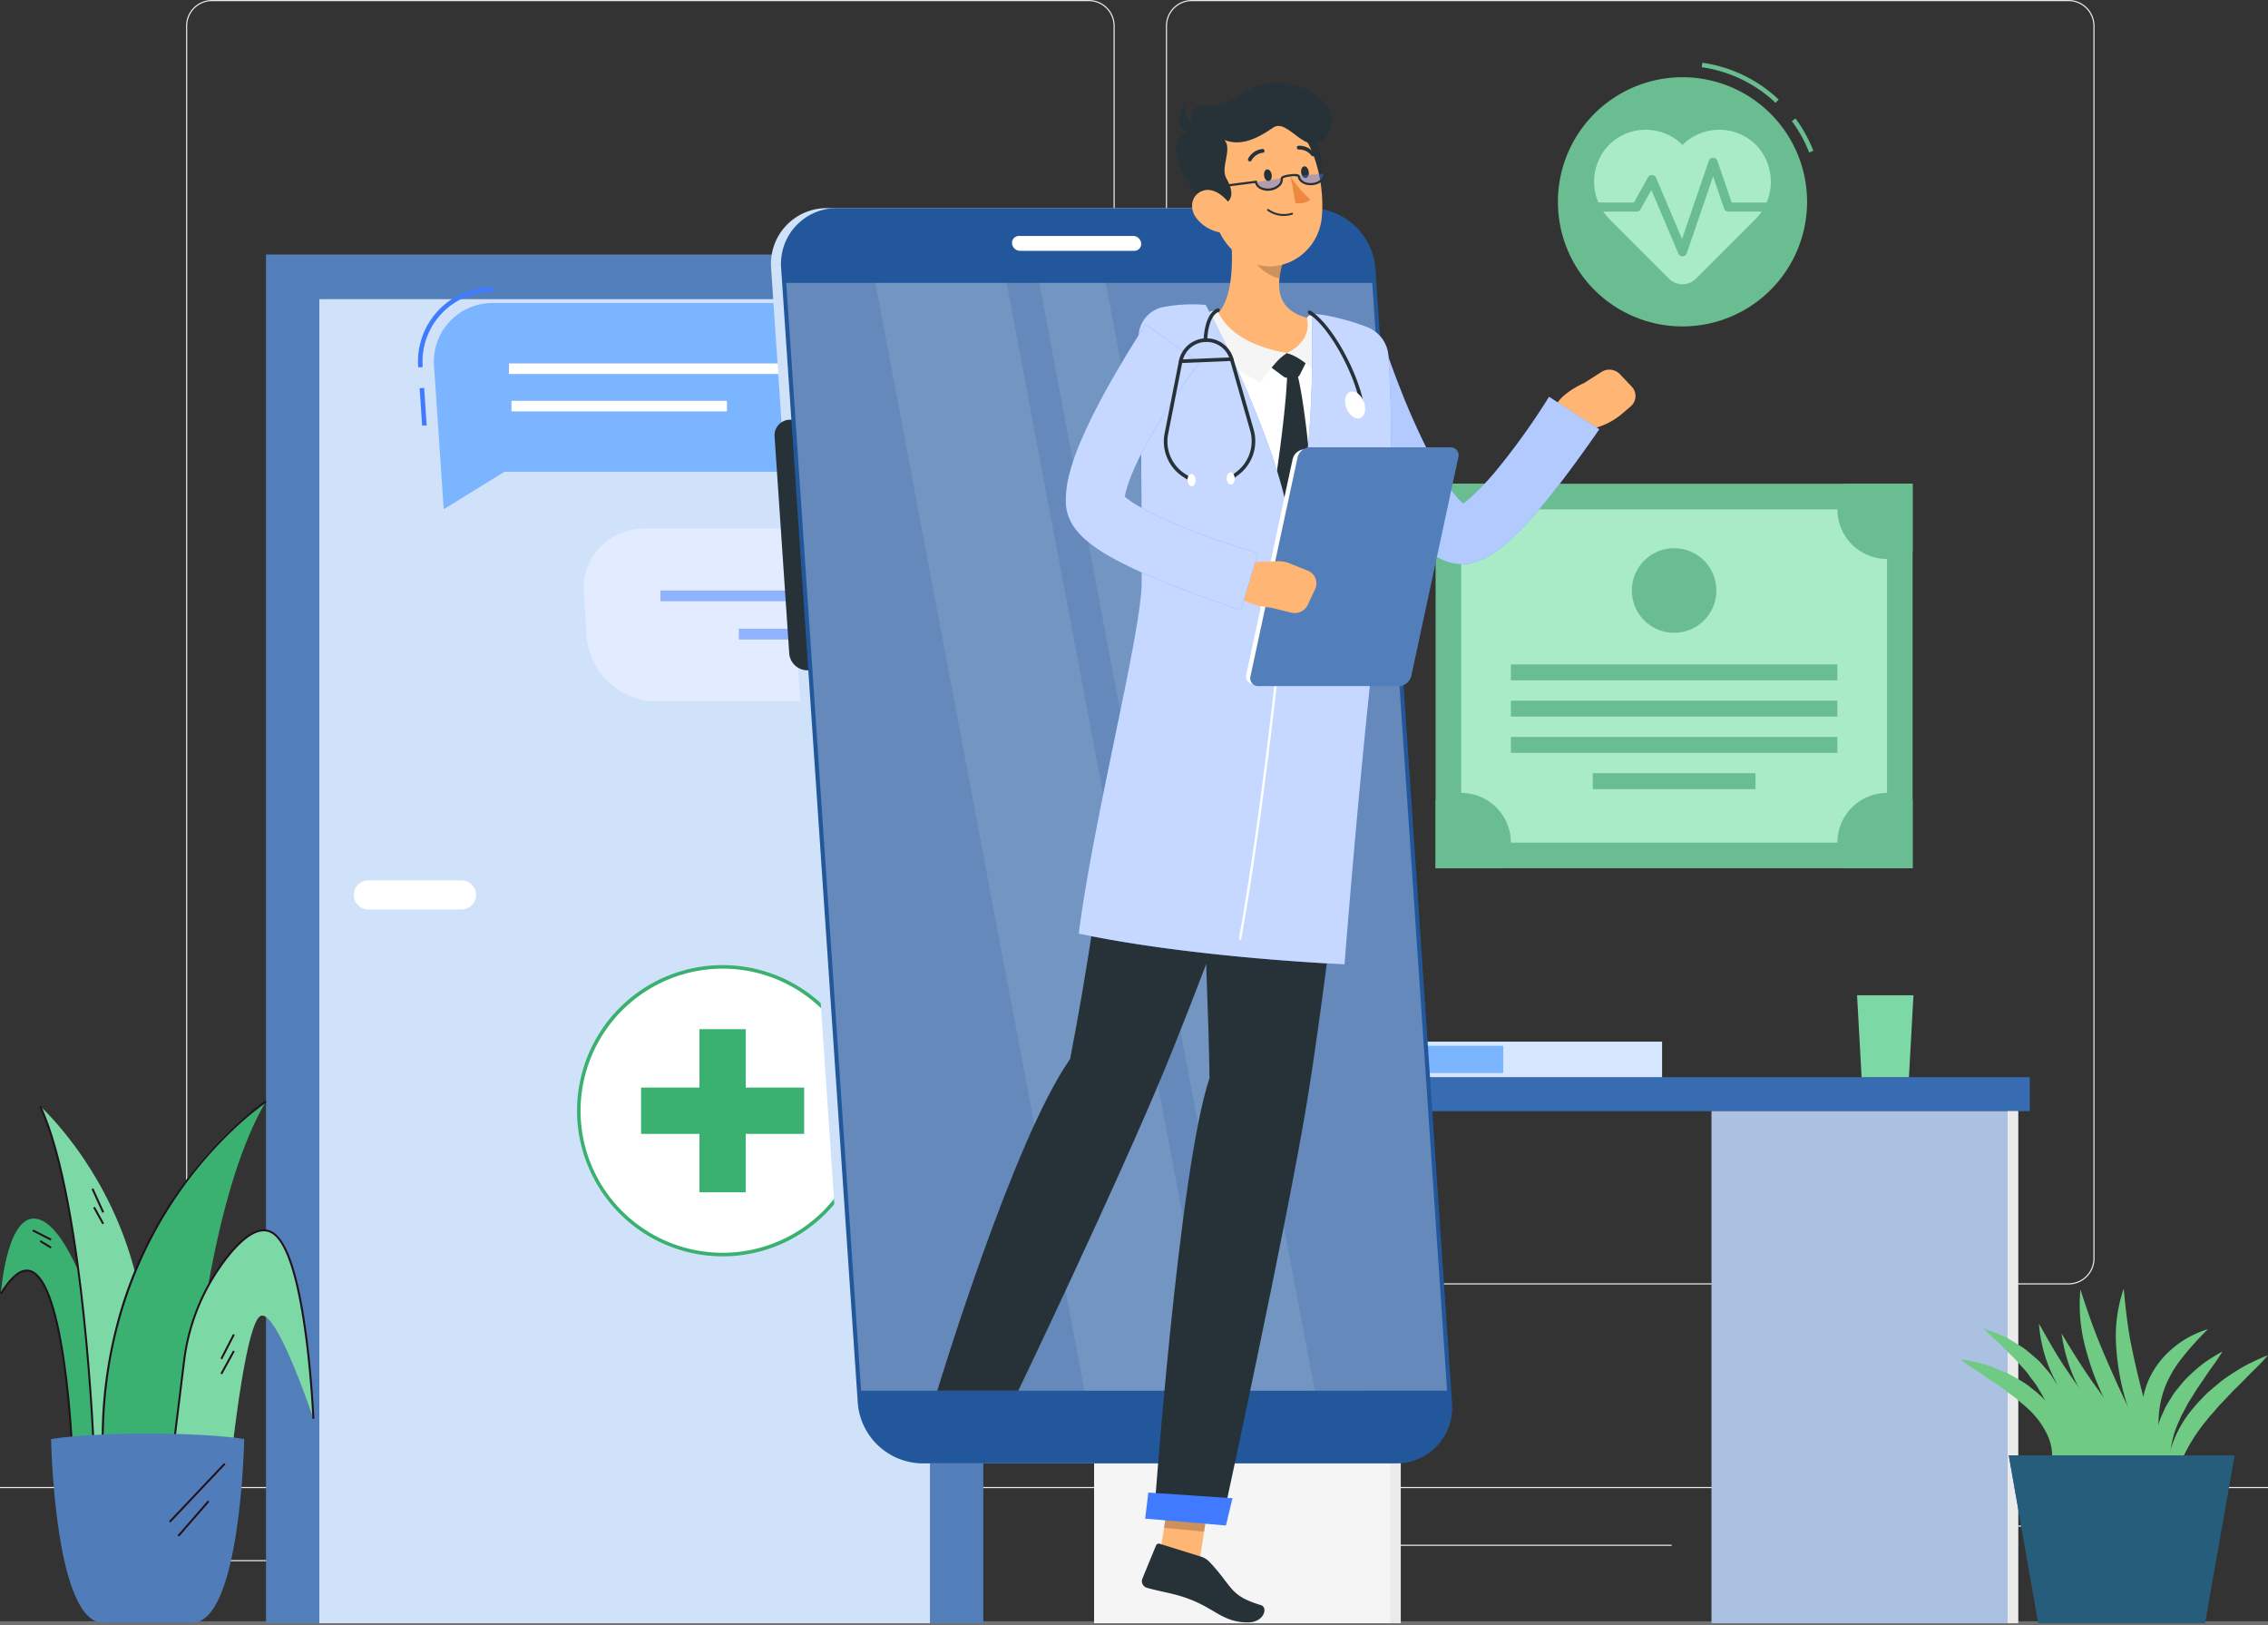
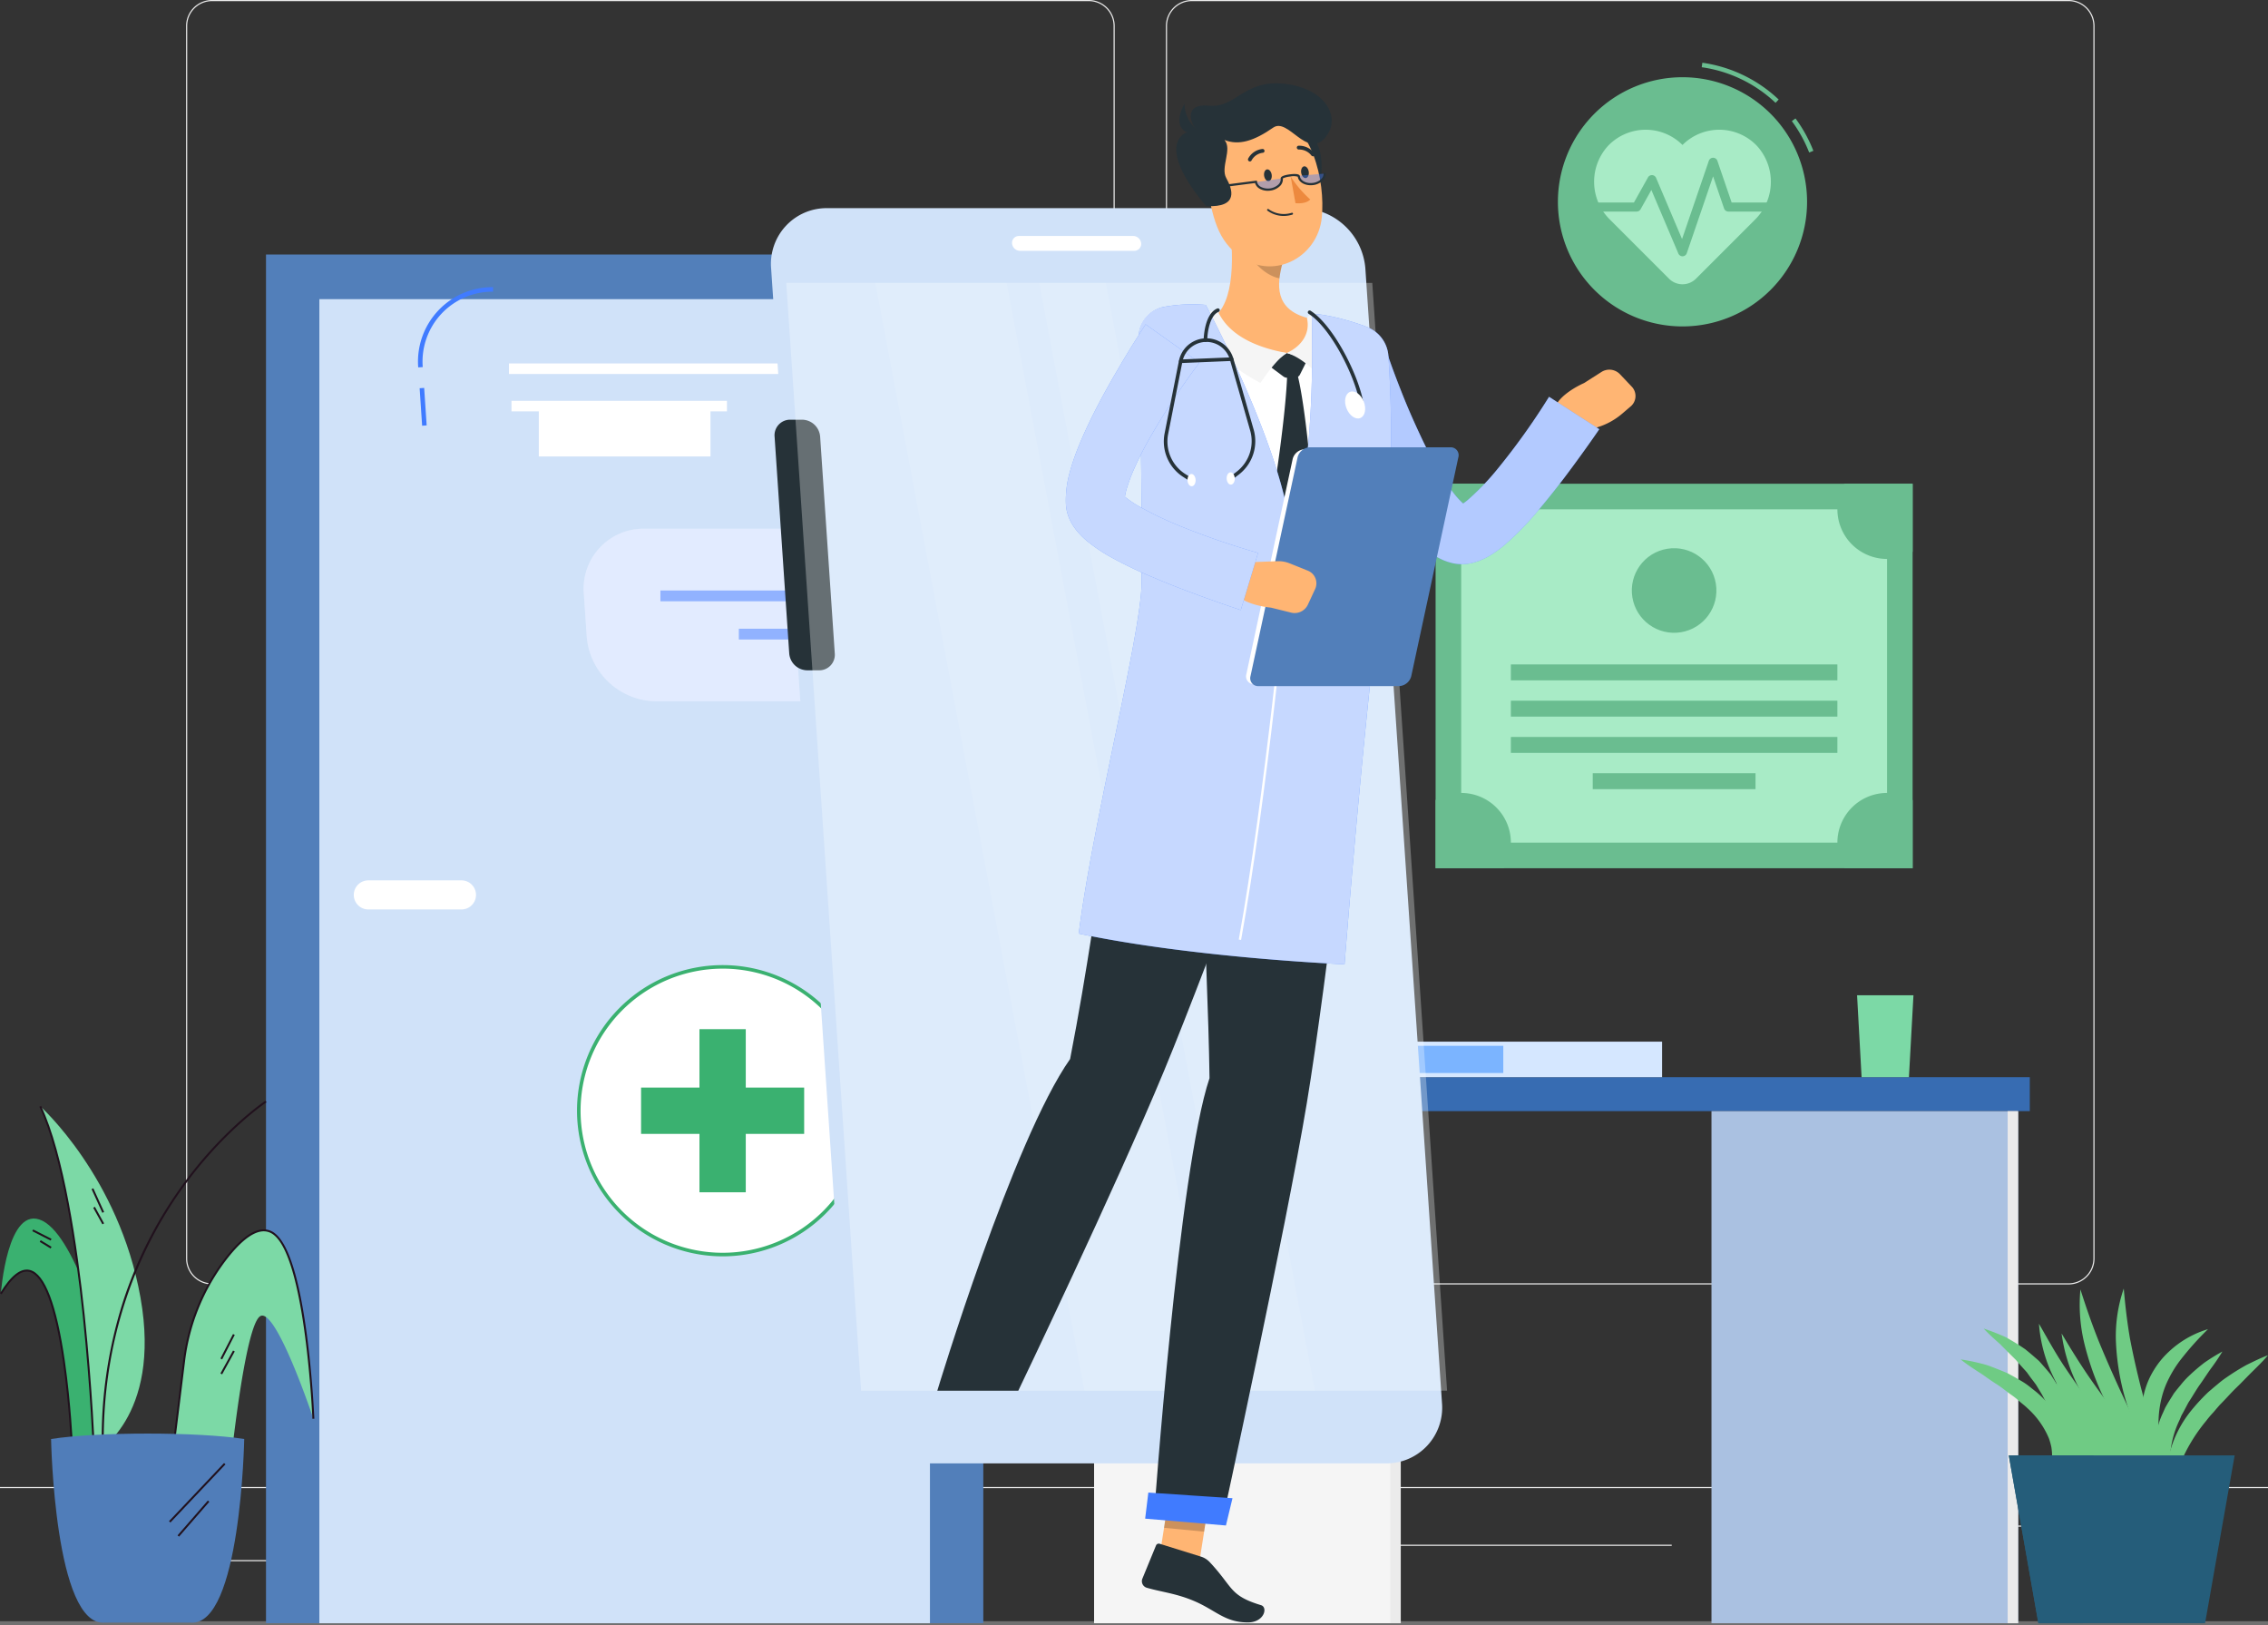
<svg xmlns="http://www.w3.org/2000/svg" width="570" height="408.401" viewBox="0 0 570 408.401">
  <rect x="0" y="0" width="570" height="408.401" fill="#333333" stroke="none" />
  <g id="Occucare_Mongolia_1" transform="translate(-197 -988.219)">
    <g id="Group_297634" data-name="Group 297634" transform="translate(197 983.983)">
      <g id="Group_297632" data-name="Group 297632" transform="translate(0 412.137)">
        <line id="Line_237" data-name="Line 237" x1="570" fill="none" stroke="#707070" stroke-width="1" />
      </g>
      <g id="Group_297633" data-name="Group 297633" transform="translate(0 0)">
        <g id="Background_Complete" data-name="Background Complete" transform="translate(0 4.236)">
          <g id="Group_297605" data-name="Group 297605">
            <rect id="Rectangle_152647" data-name="Rectangle 152647" width="570" height="0.285" transform="translate(0 373.666)" fill="#ebebeb" />
            <rect id="Rectangle_152648" data-name="Rectangle 152648" width="37.797" height="0.285" transform="translate(57.171 392.034)" fill="#ebebeb" />
            <rect id="Rectangle_152649" data-name="Rectangle 152649" width="9.92" height="0.285" transform="translate(192.406 395.131)" fill="#ebebeb" />
            <rect id="Rectangle_152650" data-name="Rectangle 152650" width="54.396" height="0.285" transform="translate(96.003 381.438)" fill="#ebebeb" />
            <rect id="Rectangle_152651" data-name="Rectangle 152651" width="27.022" height="0.285" transform="translate(483.114 383.355)" fill="#ebebeb" />
            <rect id="Rectangle_152652" data-name="Rectangle 152652" width="29.496" height="0.285" transform="translate(443.562 383.355)" fill="#ebebeb" />
            <rect id="Rectangle_152653" data-name="Rectangle 152653" width="73.764" height="0.285" transform="translate(346.381 388.173)" fill="#ebebeb" />
            <path id="Path_102029" data-name="Path 102029" d="M44.72,377.726H265.076a6.522,6.522,0,0,0,6.514-6.514V61.466a6.521,6.521,0,0,0-6.514-6.513H44.72a6.52,6.52,0,0,0-6.513,6.513V371.212A6.521,6.521,0,0,0,44.72,377.726ZM265.076,55.238a6.235,6.235,0,0,1,6.228,6.227V371.212a6.235,6.235,0,0,1-6.228,6.228H44.72a6.235,6.235,0,0,1-6.227-6.228V61.466a6.234,6.234,0,0,1,6.227-6.227Z" transform="translate(254.81 -54.953)" fill="#ebebeb" />
            <path id="Path_102030" data-name="Path 102030" d="M261.02,377.726H481.375a6.521,6.521,0,0,0,6.513-6.514V61.466a6.52,6.52,0,0,0-6.513-6.513H261.02a6.521,6.521,0,0,0-6.515,6.513V371.212A6.522,6.522,0,0,0,261.02,377.726ZM481.375,55.238a6.234,6.234,0,0,1,6.227,6.227V371.212a6.235,6.235,0,0,1-6.227,6.228H261.02a6.236,6.236,0,0,1-6.23-6.228V61.466a6.236,6.236,0,0,1,6.23-6.227Z" transform="translate(-207.739 -54.953)" fill="#ebebeb" />
          </g>
          <g id="Group_297610" data-name="Group 297610" transform="translate(66.853 63.958)">
            <g id="Group_297606" data-name="Group 297606">
              <rect id="Rectangle_152654" data-name="Rectangle 152654" width="180.271" height="343.943" fill="#527fba" />
              <rect id="Rectangle_152655" data-name="Rectangle 152655" width="153.454" height="332.726" transform="translate(13.409 11.217)" fill="#d0e2f9" />
              <rect id="Rectangle_152656" data-name="Rectangle 152656" width="43.142" height="11.93" transform="translate(68.565 38.814)" fill="#fff" />
              <path id="Path_102031" data-name="Path 102031" d="M422.229,218.816H398.823a3.655,3.655,0,0,0-3.655,3.655h0a3.655,3.655,0,0,0,3.655,3.655h23.406a3.655,3.655,0,0,0,3.655-3.655h0A3.655,3.655,0,0,0,422.229,218.816Z" transform="translate(-373.107 -61.546)" fill="#fff" />
            </g>
            <g id="Group_297607" data-name="Group 297607" transform="translate(293.946 57.601)">
              <rect id="Rectangle_152657" data-name="Rectangle 152657" width="119.886" height="96.621" transform="translate(0)" fill="#6abd90" />
              <rect id="Rectangle_152658" data-name="Rectangle 152658" width="83.753" height="107.021" transform="translate(113.458 6.433) rotate(90)" fill="#a8ebc6" />
              <rect id="Rectangle_152659" data-name="Rectangle 152659" width="4.001" height="82.058" transform="translate(100.977 45.405) rotate(90)" fill="#6abd90" />
              <rect id="Rectangle_152660" data-name="Rectangle 152660" width="4.001" height="82.058" transform="translate(100.977 54.519) rotate(90)" fill="#6abd90" />
              <rect id="Rectangle_152661" data-name="Rectangle 152661" width="4.001" height="82.058" transform="translate(100.977 63.633) rotate(90)" fill="#6abd90" />
              <rect id="Rectangle_152662" data-name="Rectangle 152662" width="4.001" height="40.911" transform="translate(80.403 72.747) rotate(90)" fill="#6abd90" />
              <path id="Path_102032" data-name="Path 102032" d="M70.38,119.5a12.472,12.472,0,0,0,18.906,10.687V113.074H72.154A12.412,12.412,0,0,0,70.38,119.5Z" transform="translate(30.601 -113.074)" fill="#6abd90" />
              <path id="Path_102033" data-name="Path 102033" d="M158.859,113.074v17.117a12.476,12.476,0,0,0,17.131-17.117Z" transform="translate(-158.859 -113.074)" fill="#6abd90" />
              <path id="Path_102034" data-name="Path 102034" d="M70.38,193.653a12.418,12.418,0,0,0,1.774,6.43H89.286v-17.13a12.471,12.471,0,0,0-18.906,10.7Z" transform="translate(30.601 -103.462)" fill="#6abd90" />
              <path id="Path_102035" data-name="Path 102035" d="M158.859,182.953v17.13H175.99a12.481,12.481,0,0,0-17.131-17.13Z" transform="translate(-158.859 -103.462)" fill="#6abd90" />
              <circle id="Ellipse_10526" data-name="Ellipse 10526" cx="10.628" cy="10.628" r="10.628" transform="translate(51.155 39.021) rotate(-99.217)" fill="#6abd90" />
            </g>
            <g id="Group_297609" data-name="Group 297609" transform="translate(206.059 186.15)">
              <g id="Group_297608" data-name="Group 297608" transform="translate(0 20.575)">
                <rect id="Rectangle_152663" data-name="Rectangle 152663" width="237.224" height="8.534" fill="#376cb2" />
                <rect id="Rectangle_152664" data-name="Rectangle 152664" width="77.071" height="128.683" transform="translate(2.057 8.534)" fill="#f5f5f5" />
                <rect id="Rectangle_152665" data-name="Rectangle 152665" width="77.071" height="128.683" transform="translate(157.222 8.534)" fill="#aac1e1" />
                <rect id="Rectangle_152666" data-name="Rectangle 152666" width="2.631" height="128.683" transform="translate(231.662 8.534)" fill="#ebebeb" />
                <rect id="Rectangle_152667" data-name="Rectangle 152667" width="2.631" height="128.683" transform="translate(76.496 8.534)" fill="#ebebeb" />
              </g>
              <path id="Path_102036" data-name="Path 102036" d="M78.083,244.124h14.17L91.116,264.7h-11.9Z" transform="translate(115.731 -244.124)" fill="#7cd9a6" />
              <rect id="Rectangle_152668" data-name="Rectangle 152668" width="74.048" height="8.925" transform="translate(70.759 11.65)" fill="#d5e7ff" />
              <rect id="Rectangle_152669" data-name="Rectangle 152669" width="34.14" height="6.833" transform="translate(70.759 12.696)" fill="#7bb4ff" />
            </g>
          </g>
        </g>
        <g id="Cross_icon" data-name="Cross icon" transform="translate(145.017 246.759)">
          <g id="Group_297613" data-name="Group 297613">
            <g id="Group_297611" data-name="Group 297611">
              <circle id="Ellipse_10527" data-name="Ellipse 10527" cx="36.149" cy="36.149" r="36.149" transform="translate(0.445 0.444)" fill="#fff" />
              <path id="Path_102037" data-name="Path 102037" d="M345.233,355.663a36.593,36.593,0,1,0-36.593-36.593A36.635,36.635,0,0,0,345.233,355.663Zm0-72.3a35.7,35.7,0,1,1-35.7,35.7A35.744,35.744,0,0,1,345.233,283.366Z" transform="translate(-308.639 -282.477)" fill="#3ab170" />
            </g>
            <g id="Group_297612" data-name="Group 297612" transform="translate(16.099 16.098)">
              <rect id="Rectangle_152670" data-name="Rectangle 152670" width="11.637" height="40.989" transform="translate(14.676)" fill="#3ab170" />
              <rect id="Rectangle_152671" data-name="Rectangle 152671" width="11.637" height="40.989" transform="translate(40.989 14.676) rotate(90)" fill="#3ab170" />
            </g>
          </g>
        </g>
        <g id="Pulse_icon" data-name="Pulse icon" transform="translate(391.538 20)">
          <g id="Group_297614" data-name="Group 297614">
            <path id="Path_102038" data-name="Path 102038" d="M143.987,76.316l.783-.831a35.07,35.07,0,0,0-19.183-9.245l-.16,1.13A33.925,33.925,0,0,1,143.987,76.316Z" transform="translate(-89.286 -66.241)" fill="#6abd90" />
            <path id="Path_102039" data-name="Path 102039" d="M122.141,87.061l1.064-.414a35.324,35.324,0,0,0-4.5-8.146l-.917.68A34.185,34.185,0,0,1,122.141,87.061Z" transform="translate(-58.998 -64.51)" fill="#6abd90" />
            <path id="Path_102100" data-name="Path 102100" d="M31.31,0A31.31,31.31,0,1,0,62.62,31.31,31.31,31.31,0,0,0,31.31,0Z" transform="translate(0 3.642)" fill="#6abd90" />
            <path id="Path_102040" data-name="Path 102040" d="M130.694,85a13.078,13.078,0,0,1,18.665-.175A13.078,13.078,0,0,1,168.024,85a13.362,13.362,0,0,1-.478,18.625l-14.8,14.8a4.787,4.787,0,0,1-6.772,0l-14.8-14.8A13.361,13.361,0,0,1,130.694,85Z" transform="translate(-118.049 -64.158)" fill="#a8ebc6" />
            <path id="Path_102041" data-name="Path 102041" d="M149.547,111.924h.041a1.138,1.138,0,0,0,1.038-.771l6.61-19.317L160,99.915a1.142,1.142,0,0,0,1.081.773h11.059a1.141,1.141,0,0,0,0-2.282H161.9l-3.58-10.466a1.141,1.141,0,0,0-2.159,0l-6.724,19.653-6.524-15.368a1.142,1.142,0,0,0-.988-.694,1.128,1.128,0,0,0-1.059.582l-3.517,6.292h-10.39a1.141,1.141,0,1,0,0,2.282h11.06a1.145,1.145,0,0,0,1-.584l2.707-4.843,6.78,15.969A1.141,1.141,0,0,0,149.547,111.924Z" transform="translate(-118.237 -63.287)" fill="#6abd90" />
          </g>
        </g>
        <g id="Chat" transform="translate(105.059 76.39)">
          <g id="Group_297630" data-name="Group 297630">
            <g id="Group_297627" data-name="Group 297627" transform="translate(0)">
              <path id="Path_102096" data-name="Path 102096" d="M391.325,153.349l1.139-.076a17.572,17.572,0,0,1,17.677-18.949v-1.141a18.711,18.711,0,0,0-18.815,20.167Z" transform="translate(-391.279 -133.182)" fill="#407bff" />
              <rect id="Rectangle_152672" data-name="Rectangle 152672" width="9.445" height="1.141" transform="translate(1.032 34.825) rotate(-93.806)" fill="#407bff" />
-               <path id="Path_102097" data-name="Path 102097" d="M321.648,136.681h78.694a17.328,17.328,0,0,1,16.978,15.9l.716,10.6a14.717,14.717,0,0,1-14.829,15.9H324.512l-15.268,9.425-2.426-35.93A14.718,14.718,0,0,1,321.648,136.681Z" transform="translate(-302.786 -132.688)" fill="#7bb4ff" />
              <rect id="Rectangle_152673" data-name="Rectangle 152673" width="72.934" height="2.65" transform="translate(22.856 19.177)" fill="#fff" />
              <rect id="Rectangle_152674" data-name="Rectangle 152674" width="54.15" height="2.65" transform="translate(23.491 28.57)" fill="#fff" />
            </g>
            <g id="Group_297629" data-name="Group 297629" transform="translate(41.632 60.705)">
              <g id="Group_297628" data-name="Group 297628">
                <path id="Path_102098" data-name="Path 102098" d="M365.77,186.378H285.293a15.051,15.051,0,0,0-15.165,16.265l.731,10.842a17.719,17.719,0,0,0,17.363,16.264H368.7l16.914,9.638-2.482-36.744A17.718,17.718,0,0,0,365.77,186.378Z" transform="translate(-270.091 -186.378)" fill="#fff" />
                <path id="Path_102099" data-name="Path 102099" d="M365.77,186.378H285.293a15.051,15.051,0,0,0-15.165,16.265l.731,10.842a17.719,17.719,0,0,0,17.363,16.264H368.7l16.914,9.638-2.482-36.744A17.718,17.718,0,0,0,365.77,186.378Z" transform="translate(-270.091 -186.378)" fill="#407bff" opacity="0.15" />
              </g>
              <rect id="Rectangle_152675" data-name="Rectangle 152675" width="74.586" height="2.71" transform="translate(19.288 15.529)" fill="#407bff" opacity="0.5" />
              <rect id="Rectangle_152676" data-name="Rectangle 152676" width="29.473" height="2.71" transform="translate(65.05 25.133)" fill="#407bff" opacity="0.5" />
              <rect id="Rectangle_152677" data-name="Rectangle 152677" width="18.824" height="2.71" transform="translate(38.998 25.133)" fill="#407bff" opacity="0.5" />
            </g>
          </g>
        </g>
        <g id="Character" transform="translate(193.764 25.173)">
          <g id="Group_297626" data-name="Group 297626">
            <g id="Group_297615" data-name="Group 297615" transform="translate(0 31.368)">
              <path id="Path_102042" data-name="Path 102042" d="M217.549,420.218h119.1a14,14,0,0,0,14.1-15.126l-19.264-285.18a16.477,16.477,0,0,0-16.146-15.125h-119.1a14,14,0,0,0-14.1,15.125L201.4,405.092A16.478,16.478,0,0,0,217.549,420.218Z" transform="translate(-182.104 -104.788)" fill="#d0e2f9" />
              <path id="Path_102043" data-name="Path 102043" d="M324.063,214.351h3a3.909,3.909,0,0,0,3.938-4.223l-3.684-54.53a4.6,4.6,0,0,0-4.509-4.223h-3a3.909,3.909,0,0,0-3.938,4.223l3.684,54.53A4.6,4.6,0,0,0,324.063,214.351Z" transform="translate(-314.965 -98.212)" fill="#263238" />
              <path id="Path_102044" data-name="Path 102044" d="M197.052,177.974h3a3.2,3.2,0,0,0,3.22-3.454l-1.331-19.692a3.762,3.762,0,0,0-3.687-3.454h-3a3.2,3.2,0,0,0-3.22,3.454l1.331,19.692A3.762,3.762,0,0,0,197.052,177.974Z" transform="translate(-45.914 -98.212)" fill="#407bff" />
              <path id="Path_102045" data-name="Path 102045" d="M194.971,208.793h3a3.2,3.2,0,0,0,3.22-3.454l-1.329-19.692a3.764,3.764,0,0,0-3.687-3.454h-3a3.2,3.2,0,0,0-3.22,3.454l1.331,19.692A3.762,3.762,0,0,0,194.971,208.793Z" transform="translate(-41.457 -93.862)" fill="#407bff" />
-               <path id="Path_102046" data-name="Path 102046" d="M215.339,420.218h119.1a14,14,0,0,0,14.1-15.126l-19.264-285.18a16.477,16.477,0,0,0-16.147-15.125h-119.1a14,14,0,0,0-14.1,15.125l19.264,285.18A16.479,16.479,0,0,0,215.339,420.218Z" transform="translate(-177.373 -104.788)" fill="#23579c" />
              <path id="Path_102047" data-name="Path 102047" d="M347.1,399.631,328.3,121.244H181.018l18.806,278.388Z" transform="translate(-177.179 -102.465)" fill="#fcfdff" opacity="0.3" />
              <path id="Path_102048" data-name="Path 102048" d="M317.521,399.631,264.964,121.244H231.972l52.557,278.388Z" transform="translate(-205.741 -102.465)" fill="#fff" opacity="0.1" />
              <path id="Path_102049" data-name="Path 102049" d="M279.4,399.631,226.847,121.244H210.135l52.557,278.388Z" transform="translate(-142.705 -102.465)" fill="#fff" opacity="0.1" />
              <path id="Path_102050" data-name="Path 102050" d="M278.858,110.916H250.138a1.726,1.726,0,0,0-1.739,1.866h0a2.031,2.031,0,0,0,1.99,1.865H279.11a1.726,1.726,0,0,0,1.738-1.865h0A2.031,2.031,0,0,0,278.858,110.916Z" transform="translate(-187.813 -103.923)" fill="#fff" />
            </g>
            <g id="Group_297981" data-name="Group 297981" transform="translate(41.801)">
              <path id="Path_102051" data-name="Path 102051" d="M232.9,408.119l10.071.967,3.631-23.23-10.071-.967Z" transform="translate(-177.672 -33.882)" fill="#ffb573" />
              <path id="Path_102052" data-name="Path 102052" d="M236.282,402.192l-10.536-3.281a.747.747,0,0,0-.939.432l-3.442,8.375a1.717,1.717,0,0,0,1.08,2.228c3.813,1.116,7.435,1.413,12.034,3.385,5.376,2.305,7.631,5.338,13.409,5.338,4.148,0,5.078-3.8,3.329-4.328-7.961-2.416-6.942-4.4-12.743-10.639A5.217,5.217,0,0,0,236.282,402.192Z" transform="translate(-169.842 -31.908)" fill="#263238" />
              <path id="Path_102053" data-name="Path 102053" d="M244.843,385.862l-1.87,11.974-10.075-.968,1.87-11.974Z" transform="translate(-175.921 -33.881)" opacity="0.2" />
              <path id="Path_102054" data-name="Path 102054" d="M205.38,128.686c13.2-1.553,26.338-.508,39.518,2.048a10.532,10.532,0,0,1,8.458,9.088c1.429,12.619,3.058,40.908-3.307,83.1,0,0-53.953-4.542-53.953-4.542-.113-7.661,5.336-42.541.834-78.753A9.684,9.684,0,0,1,205.38,128.686Z" transform="translate(-143.74 -70.149)" fill="#fff" />
              <path id="Path_102055" data-name="Path 102055" d="M221.42,138.272l-1.934,3.867a1.2,1.2,0,0,1-1.012.662l-2.086.107a1.6,1.6,0,0,1-1.042-.316l-3.6-2.677,4.445-3.234Z" transform="translate(-128.359 -68.918)" fill="#263238" />
              <path id="Path_102056" data-name="Path 102056" d="M214.075,141.215a3.472,3.472,0,0,1,2.435-.2c1.7,5.989,3.566,23.187,3.752,30.791-5.155,15.02-6.84,16.543-6.84,16.543l-2.62-18.084S213.735,151.784,214.075,141.215Z" transform="translate(-126.125 -68.323)" fill="#263238" />
              <path id="Path_102057" data-name="Path 102057" d="M213.366,105.795c1.232,7.44,2.278,21.042-3.051,25.846,3.907,4.1,9.032,8.861,17.819,9.4s7.43-5.548,5.2-8.8c-8.2-2.185-7.805-8.3-6.2-14.019Z" transform="translate(-140.305 -73.278)" fill="#ffb573" />
              <path id="Path_102058" data-name="Path 102058" d="M216.87,127.95a10.728,10.728,0,0,1,1.938-.629.759.759,0,0,1,.848.351c.852,1.442,3.434,7.864,17.283,10.333-2.274,1.344-5.306,5.528-6.614,7.526-4.153-2.154-14.959-8.6-13.927-16.944A.831.831,0,0,1,216.87,127.95Z" transform="translate(-149.107 -70.242)" fill="#f5f5f5" />
              <path id="Path_102059" data-name="Path 102059" d="M211.394,129.386a.8.8,0,0,1,.935-.959,11.608,11.608,0,0,1,1.415.383.965.965,0,0,1,.292.169c1.06.981,6.846,9.329,1.431,16.088-1.2-1.833-5.077-6-9.2-7.22C210.166,136.085,212.089,132.817,211.394,129.386Z" transform="translate(-118.439 -70.085)" fill="#f5f5f5" />
              <path id="Path_102060" data-name="Path 102060" d="M217.541,110.238l8.152,7.349a23.83,23.83,0,0,0-.832,4.065c-3.142-.537-7.373-4.112-7.61-7.422A11.113,11.113,0,0,1,217.541,110.238Z" transform="translate(-138.864 -72.65)" opacity="0.2" />
              <path id="Path_102061" data-name="Path 102061" d="M214.1,86.175c7.025,2.747,7.489,8.524,6.794,14.845s-7.5,2.133-9.028-1.806S204.361,82.369,214.1,86.175Z" transform="translate(-124.531 -76.145)" fill="#263238" />
              <path id="Path_102062" data-name="Path 102062" d="M208.767,99.132c1.951,9.938,2.594,15.844,8.286,20.42,8.563,6.885,20.176.933,21.2-9.32C239.173,101,235.827,86.3,225.6,83.4,215.517,80.548,206.815,89.193,208.767,99.132Z" transform="translate(-141.623 -76.516)" fill="#ffb573" />
              <path id="Path_102063" data-name="Path 102063" d="M213.931,108.149c8.368.444,6.594-4.31,5.072-7.036s1.584-7.228-.444-9.573c3.613,1.437,7.408.253,12.235-3.106,3.746-2.609,8.432,7.834,13,2.6,4.311-4.945.306-12.4-10.049-13.6s-12.245,6.136-19.05,5.483-4.438,4.946-3.106,6.087C205.881,89.384,202.773,94.836,213.931,108.149Z" transform="translate(-146.38 -77.3)" fill="#263238" />
              <path id="Path_102064" data-name="Path 102064" d="M240.655,89.068a8.355,8.355,0,0,1-4.343-7.29C234.094,85.74,234.341,90.235,240.655,89.068Z" transform="translate(-174.181 -76.668)" fill="#263238" />
              <path id="Path_102065" data-name="Path 102065" d="M220.266,106.628a6.879,6.879,0,0,1-5.225-1.234.237.237,0,1,1,.3-.366,6.6,6.6,0,0,0,5.808.9.248.248,0,0,1,.3.161.233.233,0,0,1-.153.3A7.792,7.792,0,0,1,220.266,106.628Z" transform="translate(-132.063 -73.394)" fill="#263238" />
-               <path id="Path_102066" data-name="Path 102066" d="M228.546,107.856a9.82,9.82,0,0,0,6.384,3.679c3.328.426,4.428-2.668,3.031-5.556-1.258-2.6-4.5-5.955-7.615-5.05C227.28,101.821,226.633,105.371,228.546,107.856Z" transform="translate(-163.432 -73.986)" fill="#ffb573" />
              <path id="Path_102067" data-name="Path 102067" d="M214.152,308.83c-.4-29.8-4.2-100.755-4.2-100.755l42.062,3.544s-8.366,73.137-13.417,103.533c-5.247,31.605-21.352,105.624-21.352,105.624l-17.075-1.454S206.379,331.869,214.152,308.83Z" transform="translate(-145.737 -58.84)" fill="#263238" />
              <path id="Path_102068" data-name="Path 102068" d="M248.584,395.9l-20.3-1.719.8-6.554,21.148,1.417Z" transform="translate(-176.044 -33.495)" fill="#407bff" />
              <path id="Path_102069" data-name="Path 102069" d="M219.653,97.835c.11.815.625,1.428,1.153,1.368s.866-.767.757-1.582-.625-1.428-1.153-1.368S219.543,97.02,219.653,97.835Z" transform="translate(-137.521 -74.625)" fill="#263238" />
              <path id="Path_102070" data-name="Path 102070" d="M211.492,97.159c.11.815.625,1.428,1.153,1.368s.866-.767.757-1.582-.625-1.428-1.153-1.368S211.382,96.344,211.492,97.159Z" transform="translate(-120.047 -74.72)" fill="#263238" />
              <path id="Path_102071" data-name="Path 102071" d="M211.158,97.842a28.522,28.522,0,0,0,4.914,5.748c-1.208,1.272-3.717.921-3.717.921Z" transform="translate(-122.341 -74.4)" fill="#ed893e" />
              <g id="Group_297616" data-name="Group 297616" transform="translate(66.224 22.499)">
                <path id="Path_102072" data-name="Path 102072" d="M214.578,97.181c.168,1.3-1.166,2.386-2.96,2.617s-3.485-.773-3.653-2.071" transform="translate(-183.442 -96.993)" fill="#407bff" opacity="0.4" />
                <path id="Path_102073" data-name="Path 102073" d="M223.99,98.241c.245,1.287-1.02,2.452-2.8,2.79s-3.526-.561-3.77-1.848" transform="translate(-203.661 -96.843)" fill="#407bff" opacity="0.4" />
                <path id="Path_102074" data-name="Path 102074" d="M224.561,101.519a5.084,5.084,0,0,0,.614-.039,4.244,4.244,0,0,0,2.361-1.058,2.356,2.356,0,0,0,.823-2.021,5.837,5.837,0,0,1,1.832-.46,4,4,0,0,1,1.926.041c.16,1.385,1.892,2.351,3.831,2.111a4.247,4.247,0,0,0,2.362-1.058,2.349,2.349,0,0,0,.822-2.02l-.544.068a1.823,1.823,0,0,1-.654,1.551,3.681,3.681,0,0,1-2.055.912c-1.634.217-3.1-.549-3.243-1.7-.081-.633-1.409-.6-2.508-.455s-2.394.442-2.313,1.075a1.825,1.825,0,0,1-.653,1.551,3.938,3.938,0,0,1-4.275.55,1.825,1.825,0,0,1-1.025-1.334l-.035-.273-14.089,1.81.071.547,13.563-1.744a2.431,2.431,0,0,0,1.252,1.477A4.076,4.076,0,0,0,224.561,101.519Z" transform="translate(-207.737 -97.016)" fill="#263238" />
              </g>
              <path id="Path_102075" data-name="Path 102075" d="M221.708,94.89a.492.492,0,0,1-.417-.728,4.6,4.6,0,0,1,3.591-2.407.493.493,0,0,1,.508.462.465.465,0,0,1-.443.5h0a3.677,3.677,0,0,0-2.823,1.938A.464.464,0,0,1,221.708,94.89Z" transform="translate(-143.154 -75.259)" fill="#263238" />
              <path id="Path_102076" data-name="Path 102076" d="M214.252,93.7a.488.488,0,0,1-.42-.179A3.869,3.869,0,0,0,210.687,92a.493.493,0,0,1-.529-.434.465.465,0,0,1,.415-.524,4.838,4.838,0,0,1,3.991,1.876.481.481,0,0,1-.058.677A.468.468,0,0,1,214.252,93.7Z" transform="translate(-119.798 -75.361)" fill="#263238" />
              <path id="Path_102077" data-name="Path 102077" d="M245.088,304.149c8.731-44.865,10.686-79.959,18.977-96.949l40.746,4.542s-24.277,66.863-36.123,95.4c-12.315,29.67-36.625,80.358-36.625,80.358H211.71S230.709,324.586,245.088,304.149Z" transform="translate(-211.71 -58.964)" fill="#263238" />
              <path id="Path_102078" data-name="Path 102078" d="M147.118,143.724l4.376-2.787a3.686,3.686,0,0,1,4.633.537l2.988,3.151a3.42,3.42,0,0,1-.3,4.987l-2.137,1.824a17.361,17.361,0,0,1-6.352,3.442l-6.448,1.9-4.229-4.541C138.4,147.452,147.118,143.724,147.118,143.724Z" transform="translate(15.419 -68.399)" fill="#ffb573" />
              <g id="Group_297619" data-name="Group 297619" transform="translate(97.343 67.495)">
                <g id="Group_297617" data-name="Group 297617">
                  <path id="Path_102079" data-name="Path 102079" d="M147.512,142.148c1.6,3.9,3.162,7.528,4.866,11.242,1.7,3.683,3.433,7.363,5.333,11.006s3.937,7.26,6.24,10.884c1.165,1.81,2.41,3.615,3.839,5.424a34.4,34.4,0,0,0,5.253,5.442,18.526,18.526,0,0,0,4.217,2.6,15.317,15.317,0,0,0,1.448.531l.8.22a12.267,12.267,0,0,0,1.215.217,11.305,11.305,0,0,0,4.16-.306,16.8,16.8,0,0,0,4.775-2.171,29.389,29.389,0,0,0,3.136-2.319,75.567,75.567,0,0,0,9.069-9.445c2.661-3.191,5.169-6.4,7.574-9.668,2.427-3.279,4.732-6.491,7.1-9.933l-12.619-8.144a171.175,171.175,0,0,1-13.188,18.429,62.543,62.543,0,0,1-7.273,7.519,15.055,15.055,0,0,1-1.607,1.178c-.427.282-.847.4-.556.292a3.133,3.133,0,0,1,1.239-.066,3.646,3.646,0,0,1,.492.086.279.279,0,0,1,.087.017c.055.022.055,0,.067.018a7.143,7.143,0,0,1-.743-.557,20.527,20.527,0,0,1-2.808-3.13c-.979-1.3-1.941-2.751-2.869-4.269a104.981,104.981,0,0,1-5.16-9.75c-1.6-3.4-3.132-6.872-4.537-10.411-1.393-3.512-2.788-7.172-3.935-10.637Z" transform="translate(-147.512 -136.446)" fill="#407bff" />
                </g>
                <g id="Group_297618" data-name="Group 297618" opacity="0.6">
                  <path id="Path_102080" data-name="Path 102080" d="M147.512,142.148c1.6,3.9,3.162,7.528,4.866,11.242,1.7,3.683,3.433,7.363,5.333,11.006s3.937,7.26,6.24,10.884c1.165,1.81,2.41,3.615,3.839,5.424a34.4,34.4,0,0,0,5.253,5.442,18.526,18.526,0,0,0,4.217,2.6,15.317,15.317,0,0,0,1.448.531l.8.22a12.267,12.267,0,0,0,1.215.217,11.305,11.305,0,0,0,4.16-.306,16.8,16.8,0,0,0,4.775-2.171,29.389,29.389,0,0,0,3.136-2.319,75.567,75.567,0,0,0,9.069-9.445c2.661-3.191,5.169-6.4,7.574-9.668,2.427-3.279,4.732-6.491,7.1-9.933l-12.619-8.144a171.175,171.175,0,0,1-13.188,18.429,62.543,62.543,0,0,1-7.273,7.519,15.055,15.055,0,0,1-1.607,1.178c-.427.282-.847.4-.556.292a3.133,3.133,0,0,1,1.239-.066,3.646,3.646,0,0,1,.492.086.279.279,0,0,1,.087.017c.055.022.055,0,.067.018a7.143,7.143,0,0,1-.743-.557,20.527,20.527,0,0,1-2.808-3.13c-.979-1.3-1.941-2.751-2.869-4.269a104.981,104.981,0,0,1-5.16-9.75c-1.6-3.4-3.132-6.872-4.537-10.411-1.393-3.512-2.788-7.172-3.935-10.637Z" transform="translate(-147.512 -136.446)" fill="#fff" />
                </g>
              </g>
              <g id="Group_297620" data-name="Group 297620" transform="translate(35.544 55.535)">
                <path id="Path_102081" data-name="Path 102081" d="M225.272,126.112c4.279,7.937,19.515,38.423,21.359,57.2,6.748-17.072,5.271-54.98,5.271-54.98,3.317.088,9.4,1.56,14.008,3.368a8.435,8.435,0,0,1,5.273,7.2,299.258,299.258,0,0,1-1.851,58.74c-4.731,36.857-9.166,94.17-9.166,94.17s-37.714-1.57-66.809-7.708c3.551-28.171,15.694-75.393,15.8-88.041.14-16.273-.236-48.091-.752-61.37a7.856,7.856,0,0,1,6.3-8.068A39.41,39.41,0,0,1,225.272,126.112Z" transform="translate(-193.357 -125.965)" fill="#407bff" />
                <path id="Path_102082" data-name="Path 102082" d="M225.272,126.112c4.279,7.937,19.515,38.423,21.359,57.2,6.748-17.072,5.271-54.98,5.271-54.98,3.317.088,9.4,1.56,14.008,3.368a8.435,8.435,0,0,1,5.273,7.2,299.258,299.258,0,0,1-1.851,58.74c-4.731,36.857-9.166,94.17-9.166,94.17s-37.714-1.57-66.809-7.708c3.551-28.171,15.694-75.393,15.8-88.041.14-16.276-.237-48.1-.752-61.378a7.735,7.735,0,0,1,5.941-7.984A39.116,39.116,0,0,1,225.272,126.112Z" transform="translate(-193.357 -125.965)" fill="#fff" opacity="0.7" />
              </g>
              <path id="Path_102083" data-name="Path 102083" d="M216.309,277.764c6.548-36.137,11.746-89.164,12.169-95.548l-.592-.04c-.423,6.379-5.618,59.369-12.161,95.483Z" transform="translate(-139.959 -62.496)" fill="#fff" />
              <g id="Group_297621" data-name="Group 297621" transform="translate(77.614 91.466)">
                <path id="Path_102084" data-name="Path 102084" d="M182.169,216.9h34.774a3.254,3.254,0,0,0,3.015-2.481l11.635-54.057a1.947,1.947,0,0,0-1.947-2.481H194.872a3.256,3.256,0,0,0-3.015,2.481l-11.635,54.057A1.947,1.947,0,0,0,182.169,216.9Z" transform="translate(-180.165 -157.391)" fill="#fff" />
                <path id="Path_102085" data-name="Path 102085" d="M180.53,217.461h35.358a3.311,3.311,0,0,0,3.066-2.523l11.829-54.963a1.98,1.98,0,0,0-1.98-2.523H193.446a3.311,3.311,0,0,0-3.065,2.523l-11.83,54.963A1.98,1.98,0,0,0,180.53,217.461Z" transform="translate(-177.447 -157.452)" fill="#527fba" />
              </g>
              <path id="Path_102086" data-name="Path 102086" d="M212.368,182.863l8.8-.329a7.553,7.553,0,0,1,3.1.539l4.542,1.825a3.422,3.422,0,0,1,1.872,4.633l-1.828,3.938a3.684,3.684,0,0,1-4.22,1.984l-5.036-1.246s-9.453-.755-9.791-5.691Z" transform="translate(-135.725 -62.446)" fill="#ffb573" />
              <g id="Group_297624" data-name="Group 297624" transform="translate(32.295 60.569)">
                <g id="Group_297622" data-name="Group 297622">
                  <path id="Path_102087" data-name="Path 102087" d="M242.7,130.377c-2.185,3.373-4.172,6.554-6.145,9.905-1.965,3.32-3.891,6.679-5.707,10.151s-3.541,7.047-5.1,10.882a56.216,56.216,0,0,0-2.081,6.153,25.833,25.833,0,0,0-1.005,7.842l.013.3.007.148c0,.035,0,.1.018.225.046.412.108.826.188,1.231.087.363.187.725.3,1.081s.234.631.364.946A12.681,12.681,0,0,0,225.215,182a19.83,19.83,0,0,0,3.167,3.154,41.023,41.023,0,0,0,5.688,3.775,106.4,106.4,0,0,0,10.87,5.177c3.589,1.531,7.179,2.923,10.783,4.237,3.617,1.343,7.156,2.577,10.9,3.834l4.346-14.376c-3.379-.939-6.911-2.085-10.318-3.248-3.417-1.2-6.8-2.466-10.088-3.823a89,89,0,0,1-9.294-4.492,27.041,27.041,0,0,1-3.619-2.409,4.025,4.025,0,0,1-.791-.783,1.293,1.293,0,0,1,.22.379c.047.1.063.164.112.294a2.2,2.2,0,0,1,.111.407,2.764,2.764,0,0,1,.088.539c0,.065,0,.074.006.051l0-.026.006-.051a13.173,13.173,0,0,1,.62-3.179,41.6,41.6,0,0,1,1.627-4.393,87.548,87.548,0,0,1,4.723-9.209c1.781-3.062,3.669-6.115,5.669-9.111,1.994-2.966,4.109-6.016,6.2-8.753Z" transform="translate(-222.645 -130.377)" fill="#407bff" />
                </g>
                <g id="Group_297623" data-name="Group 297623" opacity="0.7">
                  <path id="Path_102088" data-name="Path 102088" d="M242.7,130.377c-2.185,3.373-4.172,6.554-6.145,9.905-1.965,3.32-3.891,6.679-5.707,10.151s-3.541,7.047-5.1,10.882a56.216,56.216,0,0,0-2.081,6.153,25.833,25.833,0,0,0-1.005,7.842l.013.3.007.148c0,.035,0,.1.018.225.046.412.108.826.188,1.231.087.363.187.725.3,1.081s.234.631.364.946A12.681,12.681,0,0,0,225.215,182a19.83,19.83,0,0,0,3.167,3.154,41.023,41.023,0,0,0,5.688,3.775,106.4,106.4,0,0,0,10.87,5.177c3.589,1.531,7.179,2.923,10.783,4.237,3.617,1.343,7.156,2.577,10.9,3.834l4.346-14.376c-3.379-.939-6.911-2.085-10.318-3.248-3.417-1.2-6.8-2.466-10.088-3.823a89,89,0,0,1-9.294-4.492,27.041,27.041,0,0,1-3.619-2.409,4.025,4.025,0,0,1-.791-.783,1.293,1.293,0,0,1,.22.379c.047.1.063.164.112.294a2.2,2.2,0,0,1,.111.407,2.764,2.764,0,0,1,.088.539c0,.065,0,.074.006.051l0-.026.006-.051a13.173,13.173,0,0,1,.62-3.179,41.6,41.6,0,0,1,1.627-4.393,87.548,87.548,0,0,1,4.723-9.209c1.781-3.062,3.669-6.115,5.669-9.111,1.994-2.966,4.109-6.016,6.2-8.753Z" transform="translate(-222.645 -130.377)" fill="#fff" />
                </g>
              </g>
              <path id="Path_102089" data-name="Path 102089" d="M230.236,169.539a.452.452,0,0,0,.244-.834l-1.784-1.133a9.687,9.687,0,0,1-4.333-10.111l3.581-18.15a6.143,6.143,0,0,1,11.933-.5L244.96,156.6a9.683,9.683,0,0,1-3.474,10.436l-1.683,1.278a.454.454,0,0,0,.549.722l1.682-1.278a10.585,10.585,0,0,0,3.8-11.407l-5.083-17.789a7.048,7.048,0,0,0-13.692.573l-3.582,18.15a10.586,10.586,0,0,0,4.736,11.05l1.784,1.134A.449.449,0,0,0,230.236,169.539Z" transform="translate(-166.338 -69.374)" fill="#263238" />
              <path id="Path_102090" data-name="Path 102090" d="M228.526,139.083h.019l12.812-.536a.452.452,0,0,0,.434-.471.479.479,0,0,0-.471-.432l-12.812.535a.453.453,0,0,0,.018.9Z" transform="translate(-167.363 -68.782)" fill="#263238" />
              <path id="Path_102091" data-name="Path 102091" d="M231.553,135.291a.452.452,0,0,0,.452-.442c.054-2.231.714-6.24,2.851-7.116a.453.453,0,1,0-.344-.838c-3.163,1.3-3.395,7.257-3.412,7.932a.453.453,0,0,0,.442.463Z" transform="translate(-164.164 -70.304)" fill="#263238" />
              <path id="Path_102092" data-name="Path 102092" d="M212.965,150.734a.4.4,0,0,0,.09-.009.453.453,0,0,0,.355-.533c-1.5-7.5-7.735-19.34-13.223-22.8a.453.453,0,0,0-.484.767c5.306,3.346,11.351,14.889,12.819,22.214A.452.452,0,0,0,212.965,150.734Z" transform="translate(-106.375 -70.239)" fill="#263238" />
              <path id="Path_102093" data-name="Path 102093" d="M199.418,149.4c.712,1.814,2.261,2.905,3.458,2.435s1.591-2.322.878-4.138-2.261-2.907-3.458-2.436S198.705,147.583,199.418,149.4Z" transform="translate(-96.575 -67.722)" fill="#fff" />
              <path id="Path_102094" data-name="Path 102094" d="M227.784,164.552c.037.852.52,1.525,1.083,1.5s.989-.734.954-1.586-.52-1.525-1.083-1.5S227.749,163.7,227.784,164.552Z" transform="translate(-155.063 -65.208)" fill="#fff" />
              <path id="Path_102095" data-name="Path 102095" d="M236.408,164.912c.035.852.52,1.525,1.083,1.5s.989-.734.954-1.587-.52-1.525-1.083-1.5S236.373,164.06,236.408,164.912Z" transform="translate(-173.528 -65.157)" fill="#fff" />
            </g>
          </g>
        </g>
      </g>
      <g id="Group_171576" data-name="Group 171576" transform="translate(492.758 328.028)">
        <g id="Group_171574" data-name="Group 171574">
          <path id="Path_87211" data-name="Path 87211" d="M131.4,249.213a11.11,11.11,0,0,1-1.983-5.689,18.185,18.185,0,0,1,.531-6.146,28.514,28.514,0,0,1,5.606-10.792,49.236,49.236,0,0,1,4.087-4.39c.757-.642,1.5-1.295,2.272-1.917a24,24,0,0,1,2.347-1.8,56.71,56.71,0,0,1,5.006-3.108c1.77-.866,3.522-1.737,5.37-2.423-1.289,1.527-2.674,2.868-4.041,4.214s-2.656,2.746-4.023,4.039c-1.348,1.315-2.561,2.737-3.882,4.042-.632.677-1.209,1.394-1.815,2.087a24.916,24.916,0,0,0-1.775,2.1,41.971,41.971,0,0,0-5.778,9.088,23.74,23.74,0,0,0-1.689,5.1A15.489,15.489,0,0,0,131.4,249.213Z" transform="translate(-77.392 -196.179)" fill="#6fcb84" />
          <path id="Path_87212" data-name="Path 87212" d="M113.39,243.21a15,15,0,0,0,.892-5.068,15.427,15.427,0,0,0-.183-2.39,17.553,17.553,0,0,0-.635-2.241,21.171,21.171,0,0,0-5.447-7.6c-.575-.572-1.258-1.064-1.878-1.606a18.357,18.357,0,0,0-1.942-1.573c-1.4-.95-2.667-2.088-4.154-2.977q-1.082-.709-2.152-1.461c-.71-.512-1.427-1.022-2.182-1.472-1.475-.975-2.967-1.942-4.407-3.111A49.937,49.937,0,0,1,96.64,214.8a17.856,17.856,0,0,1,2.592.83q1.276.482,2.543,1.005l1.266.53c.414.2.808.438,1.214.655.81.441,1.6.915,2.4,1.379a18.063,18.063,0,0,1,2.29,1.613c.728.6,1.494,1.139,2.185,1.8a18.51,18.51,0,0,1,5.786,10.052,6.359,6.359,0,0,1,.142,1.5c.008.5.048,1,.008,1.494a12.826,12.826,0,0,1-.606,2.887A10.358,10.358,0,0,1,113.39,243.21Z" transform="translate(-91.302 -195.898)" fill="#6fcb84" />
          <path id="Path_87213" data-name="Path 87213" d="M113.3,245.286a31.309,31.309,0,0,0,.258-11,29.246,29.246,0,0,0-3.454-9.81l-1.36-2.255c-.5-.725-1.073-1.411-1.592-2.134L106.371,219l-.912-1c-.608-.668-1.2-1.356-1.8-2.054-1.284-1.3-2.629-2.58-3.937-3.947-1.4-1.252-2.831-2.506-4.188-3.96A56.256,56.256,0,0,1,101,210.167a55.811,55.811,0,0,1,5.031,3.1c.769.628,1.536,1.269,2.291,1.927l1.132.99,1.006,1.133c.664.765,1.333,1.527,1.964,2.324l1.64,2.6a23.287,23.287,0,0,1,3.052,11.836A18.533,18.533,0,0,1,113.3,245.286Z" transform="translate(-89.754 -197.973)" fill="#6fcb84" />
          <path id="Path_87214" data-name="Path 87214" d="M133.122,250a53.324,53.324,0,0,1-6.873-11.08,71.874,71.874,0,0,1-4.491-12.267,60.981,60.981,0,0,1-1.891-13.007,36.948,36.948,0,0,1,1.984-12.975c.377,4.375.858,8.506,1.572,12.626.787,4.109,1.708,8.159,2.731,12.214,1.072,4.041,2.223,8.075,3.418,12.133S132,245.773,133.122,250Z" transform="translate(-80.859 -200.667)" fill="#6fcb84" />
          <path id="Path_87215" data-name="Path 87215" d="M134.143,249.259a61.7,61.7,0,0,1-8.652-10.348,83.7,83.7,0,0,1-6.652-11.739,70.335,70.335,0,0,1-4.465-12.805,41.324,41.324,0,0,1-.976-13.534c1.372,4.329,2.793,8.42,4.388,12.473,1.628,4.037,3.388,8,5.181,11.968,1.824,3.955,3.719,7.89,5.61,11.862S132.371,245.094,134.143,249.259Z" transform="translate(-83.3 -200.607)" fill="#6fcb84" />
          <path id="Path_87216" data-name="Path 87216" d="M140.911,251.5a61.714,61.714,0,0,1-10.746-8.155,83.7,83.7,0,0,1-9.1-9.956,70.331,70.331,0,0,1-7.212-11.486,41.281,41.281,0,0,1-3.975-12.973c2.305,3.912,4.6,7.583,7.063,11.177,2.487,3.572,5.09,7.042,7.722,10.51,2.662,3.448,5.387,6.861,8.117,10.309S138.252,247.833,140.911,251.5Z" transform="translate(-84.512 -197.648)" fill="#6fcb84" />
          <path id="Path_87217" data-name="Path 87217" d="M134.078,246.2a47.185,47.185,0,0,1-10.325-6.993,63.6,63.6,0,0,1-8.551-9.113,54.1,54.1,0,0,1-6.432-10.791,36.221,36.221,0,0,1-3.056-12.157c2.091,3.649,4,7.132,6.2,10.467,2.214,3.318,4.467,6.57,6.9,9.726s4.92,6.272,7.486,9.379C128.856,239.841,131.475,242.927,134.078,246.2Z" transform="translate(-86.033 -198.298)" fill="#6fcb84" />
          <path id="Path_87218" data-name="Path 87218" d="M132.93,248.132c-3.074-1.971-5.01-5.6-5.626-9.376a19.673,19.673,0,0,1,1.779-11.149l.571-1.288.7-1.2,1.463-2.353q.838-1.088,1.721-2.129a20.476,20.476,0,0,1,1.815-2.022,46.78,46.78,0,0,1,4.076-3.519,48.334,48.334,0,0,1,4.561-2.831,52.574,52.574,0,0,1-2.967,4.392c-1.008,1.408-1.908,2.869-2.91,4.225-.938,1.4-1.767,2.847-2.678,4.224l-1.143,2.166-.593,1.065-.459,1.11a23.865,23.865,0,0,0-2.38,9.082A19.788,19.788,0,0,0,132.93,248.132Z" transform="translate(-78.212 -196.428)" fill="#6fcb84" />
          <path id="Path_87219" data-name="Path 87219" d="M131.306,245.276a21.847,21.847,0,0,1-5.785-9.722,21.585,21.585,0,0,1-.168-11.754,20.051,20.051,0,0,1,2.4-5.487,21.417,21.417,0,0,1,3.736-4.538,24.609,24.609,0,0,1,9.8-5.628,73.874,73.874,0,0,0-7.134,8.009,28.328,28.328,0,0,0-2.649,4.277A22.165,22.165,0,0,0,129.735,225a26.789,26.789,0,0,0-.722,9.86A50.738,50.738,0,0,0,131.306,245.276Z" transform="translate(-79.122 -197.932)" fill="#6fcb84" />
          <path id="Path_87220" data-name="Path 87220" d="M130.346,238.46l-21.363-20.511.858,20.114Z" transform="translate(-84.838 -194.349)" fill="#6fcb84" />
        </g>
        <g id="Group_171575" data-name="Group 171575" transform="translate(12.094 41.933)">
          <path id="Path_87221" data-name="Path 87221" d="M156.929,231.374H100.158l7.434,42.175h41.9Z" transform="translate(-100.158 -231.374)" fill="#255d7a" />
          <path id="Path_87222" data-name="Path 87222" d="M121.462,231.374h-21.3l7.434,42.175h11.19Z" transform="translate(-100.158 -231.374)" fill="#255d7a" />
        </g>
      </g>
    </g>
    <g id="Group_297864" data-name="Group 297864" transform="translate(197 1264.816)">
      <g id="Group_296049" data-name="Group 296049" transform="translate(0 0)">
        <g id="Group_295983" data-name="Group 295983" transform="translate(0.209 29.609)">
          <g id="Group_295982" data-name="Group 295982">
            <g id="Group_295981" data-name="Group 295981">
              <g id="Group_295980" data-name="Group 295980">
                <g id="Group_295979" data-name="Group 295979">
                  <path id="Path_101272" data-name="Path 101272" d="M422.792,1331.824s1.633-22.761,10.467-18.343,16.036,33.42,17,34.285.673,27.37.673,27.37l-10.275-5.185S437.919,1306.6,422.792,1331.824Z" transform="translate(-422.792 -1312.912)" fill="#3ab170" />
                </g>
              </g>
            </g>
          </g>
        </g>
        <g id="Group_295988" data-name="Group 295988" transform="translate(10.109 1.397)">
          <g id="Group_295987" data-name="Group 295987">
            <g id="Group_295986" data-name="Group 295986">
              <g id="Group_295985" data-name="Group 295985">
                <g id="Group_295984" data-name="Group 295984">
                  <path id="Path_101273" data-name="Path 101273" d="M448.233,1240.418s19.8,17.713,25.2,48.084-11.667,39.31-11.667,39.31S459.334,1263.952,448.233,1240.418Z" transform="translate(-448.233 -1240.418)" fill="#7cd9a6" />
                </g>
              </g>
            </g>
          </g>
        </g>
        <g id="Group_295993" data-name="Group 295993" transform="translate(25.871 0.204)">
          <g id="Group_295992" data-name="Group 295992">
            <g id="Group_295991" data-name="Group 295991">
              <g id="Group_295990" data-name="Group 295990">
                <g id="Group_295989" data-name="Group 295989">
-                   <path id="Path_101274" data-name="Path 101274" d="M509.692,1330.038s3.313-64.654,20.021-92.685c0,0-29.334,17.5-39.06,63.441-.548,2.586-.872,5.461-1.287,8.229a45.488,45.488,0,0,0-.623,7.977c.116,4.5.74,8.364.923,11.2C491.252,1352.751,509.692,1330.038,509.692,1330.038Z" transform="translate(-488.734 -1237.353)" fill="#3ab170" />
-                 </g>
+                   </g>
              </g>
            </g>
          </g>
        </g>
        <g id="Group_295998" data-name="Group 295998" transform="translate(42.652 32.576)">
          <g id="Group_295997" data-name="Group 295997">
            <g id="Group_295996" data-name="Group 295996">
              <g id="Group_295995" data-name="Group 295995">
                <g id="Group_295994" data-name="Group 295994">
                  <path id="Path_101275" data-name="Path 101275" d="M535.466,1353.394A52.519,52.519,0,0,1,545.727,1328c4.063-5.339,8.767-9.4,12.44-6.5,8.162,6.434,9.794,46.385,9.794,46.385s-9.219-27.658-13.252-25.834-7.778,39.375-7.778,39.375l-15.076,1.248Z" transform="translate(-531.855 -1320.535)" fill="#7cd9a6" />
                </g>
              </g>
            </g>
          </g>
        </g>
        <g id="Group_296003" data-name="Group 296003" transform="translate(25.58)">
          <g id="Group_296002" data-name="Group 296002">
            <g id="Group_296001" data-name="Group 296001">
              <g id="Group_296000" data-name="Group 296000">
                <g id="Group_295999" data-name="Group 295999">
                  <path id="Path_101276" data-name="Path 101276" d="M488.106,1327.461a113.409,113.409,0,0,1,5.261-40.267,105.012,105.012,0,0,1,14.222-28.251c10.471-14.752,21.425-22.042,21.534-22.114l.268.408c-.109.071-11,7.321-21.417,22.005-9.611,13.547-20.776,36.376-19.381,68.2Z" transform="translate(-487.986 -1236.829)" fill="#21111d" />
                </g>
              </g>
            </g>
          </g>
        </g>
        <g id="Group_296008" data-name="Group 296008" transform="translate(9.889 1.293)">
          <g id="Group_296007" data-name="Group 296007">
            <g id="Group_296006" data-name="Group 296006">
              <g id="Group_296005" data-name="Group 296005">
                <g id="Group_296004" data-name="Group 296004">
                  <path id="Path_101277" data-name="Path 101277" d="M461.172,1327.658c-.006-.159-.63-16.176-2.6-34.858-1.818-17.23-5.186-40.315-10.905-52.441l.441-.208c5.749,12.188,9.127,35.331,10.95,52.6,1.973,18.7,2.6,34.728,2.6,34.888Z" transform="translate(-447.666 -1240.151)" fill="#21111d" />
                </g>
              </g>
            </g>
          </g>
        </g>
        <g id="Group_296013" data-name="Group 296013" transform="translate(0 42.442)">
          <g id="Group_296012" data-name="Group 296012">
            <g id="Group_296011" data-name="Group 296011">
              <g id="Group_296010" data-name="Group 296010">
                <g id="Group_296009" data-name="Group 296009">
                  <path id="Path_101278" data-name="Path 101278" d="M440.082,1390.1c0-.1-.468-10.517-2-21.068-2.012-13.874-4.919-21.679-8.408-22.574-2.06-.528-4.415,1.367-7,5.631l-.417-.253c2.711-4.47,5.248-6.438,7.54-5.85,3.748.961,6.7,8.693,8.77,22.98,1.533,10.575,2,21.01,2,21.114Z" transform="translate(-422.256 -1345.888)" fill="#21111d" />
                </g>
              </g>
            </g>
          </g>
        </g>
        <g id="Group_296018" data-name="Group 296018" transform="translate(42.41 32.332)">
          <g id="Group_296017" data-name="Group 296017">
            <g id="Group_296016" data-name="Group 296016">
              <g id="Group_296015" data-name="Group 296015">
                <g id="Group_296014" data-name="Group 296014">
                  <path id="Path_101279" data-name="Path 101279" d="M531.717,1382.32l-.484-.059,3.611-29.279a52.806,52.806,0,0,1,10.309-25.512c3.541-4.652,6.685-7.183,9.347-7.521a4.468,4.468,0,0,1,3.438.976c3.437,2.709,6.145,11.378,8.049,25.765,1.414,10.679,1.834,20.7,1.839,20.8l-.488.02c-.016-.4-1.72-39.912-9.7-46.2a4,4,0,0,0-3.074-.876c-2.527.321-5.562,2.788-9.021,7.332a52.314,52.314,0,0,0-10.213,25.277Z" transform="translate(-531.233 -1319.909)" fill="#21111d" />
                </g>
              </g>
            </g>
          </g>
        </g>
        <g id="Group_296023" data-name="Group 296023" transform="translate(55.4 58.636)">
          <g id="Group_296022" data-name="Group 296022" transform="translate(0 0)">
            <g id="Group_296021" data-name="Group 296021" transform="translate(0)">
              <g id="Group_296020" data-name="Group 296020">
                <g id="Group_296019" data-name="Group 296019">
                  <rect id="Rectangle_152526" data-name="Rectangle 152526" width="6.91" height="0.488" transform="matrix(0.458, -0.889, 0.889, 0.458, 0, 6.141)" fill="#21111d" />
                </g>
              </g>
            </g>
          </g>
        </g>
        <g id="Group_296028" data-name="Group 296028" transform="translate(55.403 62.777)">
          <g id="Group_296027" data-name="Group 296027" transform="translate(0 0)">
            <g id="Group_296026" data-name="Group 296026" transform="translate(0)">
              <g id="Group_296025" data-name="Group 296025">
                <g id="Group_296024" data-name="Group 296024">
                  <rect id="Rectangle_152527" data-name="Rectangle 152527" width="6.566" height="0.488" transform="translate(0 5.751) rotate(-61.154)" fill="#21111d" />
                </g>
              </g>
            </g>
          </g>
        </g>
        <g id="Group_296033" data-name="Group 296033" transform="translate(23.014 22.019)">
          <g id="Group_296032" data-name="Group 296032" transform="translate(0 0)">
            <g id="Group_296031" data-name="Group 296031" transform="translate(0)">
              <g id="Group_296030" data-name="Group 296030">
                <g id="Group_296029" data-name="Group 296029">
                  <rect id="Rectangle_152528" data-name="Rectangle 152528" width="0.488" height="6.533" transform="translate(0 0.202) rotate(-24.486)" fill="#21111d" />
                </g>
              </g>
            </g>
          </g>
        </g>
        <g id="Group_296038" data-name="Group 296038" transform="translate(23.426 26.669)">
          <g id="Group_296037" data-name="Group 296037" transform="translate(0 0)">
            <g id="Group_296036" data-name="Group 296036">
              <g id="Group_296035" data-name="Group 296035">
                <g id="Group_296034" data-name="Group 296034">
                  <rect id="Rectangle_152529" data-name="Rectangle 152529" width="0.488" height="4.755" transform="matrix(0.875, -0.485, 0.485, 0.875, 0, 0.236)" fill="#21111d" />
                </g>
              </g>
            </g>
          </g>
        </g>
        <g id="Group_296043" data-name="Group 296043" transform="translate(8.116 32.358)">
          <g id="Group_296042" data-name="Group 296042" transform="translate(0 0)">
            <g id="Group_296041" data-name="Group 296041">
              <g id="Group_296040" data-name="Group 296040">
                <g id="Group_296039" data-name="Group 296039">
                  <rect id="Rectangle_152530" data-name="Rectangle 152530" width="0.488" height="5.174" transform="translate(0 0.435) rotate(-62.991)" fill="#21111d" />
                </g>
              </g>
            </g>
          </g>
        </g>
        <g id="Group_296048" data-name="Group 296048" transform="translate(9.982 35.059)">
          <g id="Group_296047" data-name="Group 296047" transform="translate(0 0)">
            <g id="Group_296046" data-name="Group 296046" transform="translate(0)">
              <g id="Group_296045" data-name="Group 296045">
                <g id="Group_296044" data-name="Group 296044">
                  <rect id="Rectangle_152531" data-name="Rectangle 152531" width="0.488" height="3.192" transform="matrix(0.52, -0.854, 0.854, 0.52, 0, 0.417)" fill="#21111d" />
                </g>
              </g>
            </g>
          </g>
        </g>
      </g>
      <g id="Group_296054" data-name="Group 296054" transform="translate(12.836 83.646)">
        <g id="Group_296053" data-name="Group 296053">
          <g id="Group_296052" data-name="Group 296052">
            <g id="Group_296051" data-name="Group 296051">
              <g id="Group_296050" data-name="Group 296050">
                <path id="Path_101280" data-name="Path 101280" d="M455.24,1453.124s.86,47.266,13.519,46.158h21.507c12.659,1.109,13.519-46.158,13.519-46.158C491.806,1451.313,467.219,1451.313,455.24,1453.124Z" transform="translate(-455.24 -1451.766)" fill="#507db9" />
              </g>
            </g>
          </g>
        </g>
      </g>
      <g id="Group_296059" data-name="Group 296059" transform="translate(42.475 91.055)">
        <g id="Group_296058" data-name="Group 296058" transform="translate(0 0)">
          <g id="Group_296057" data-name="Group 296057" transform="translate(0)">
            <g id="Group_296056" data-name="Group 296056">
              <g id="Group_296055" data-name="Group 296055">
                <rect id="Rectangle_152532" data-name="Rectangle 152532" width="20.118" height="0.488" transform="translate(0 14.607) rotate(-46.558)" fill="#21111d" />
              </g>
            </g>
          </g>
        </g>
      </g>
      <g id="Group_296064" data-name="Group 296064" transform="translate(44.625 100.467)">
        <g id="Group_296063" data-name="Group 296063" transform="translate(0 0)">
          <g id="Group_296062" data-name="Group 296062" transform="translate(0)">
            <g id="Group_296061" data-name="Group 296061">
              <g id="Group_296060" data-name="Group 296060">
                <rect id="Rectangle_152533" data-name="Rectangle 152533" width="11.606" height="0.488" transform="translate(0 8.757) rotate(-48.984)" fill="#21111d" />
              </g>
            </g>
          </g>
        </g>
      </g>
    </g>
  </g>
</svg>